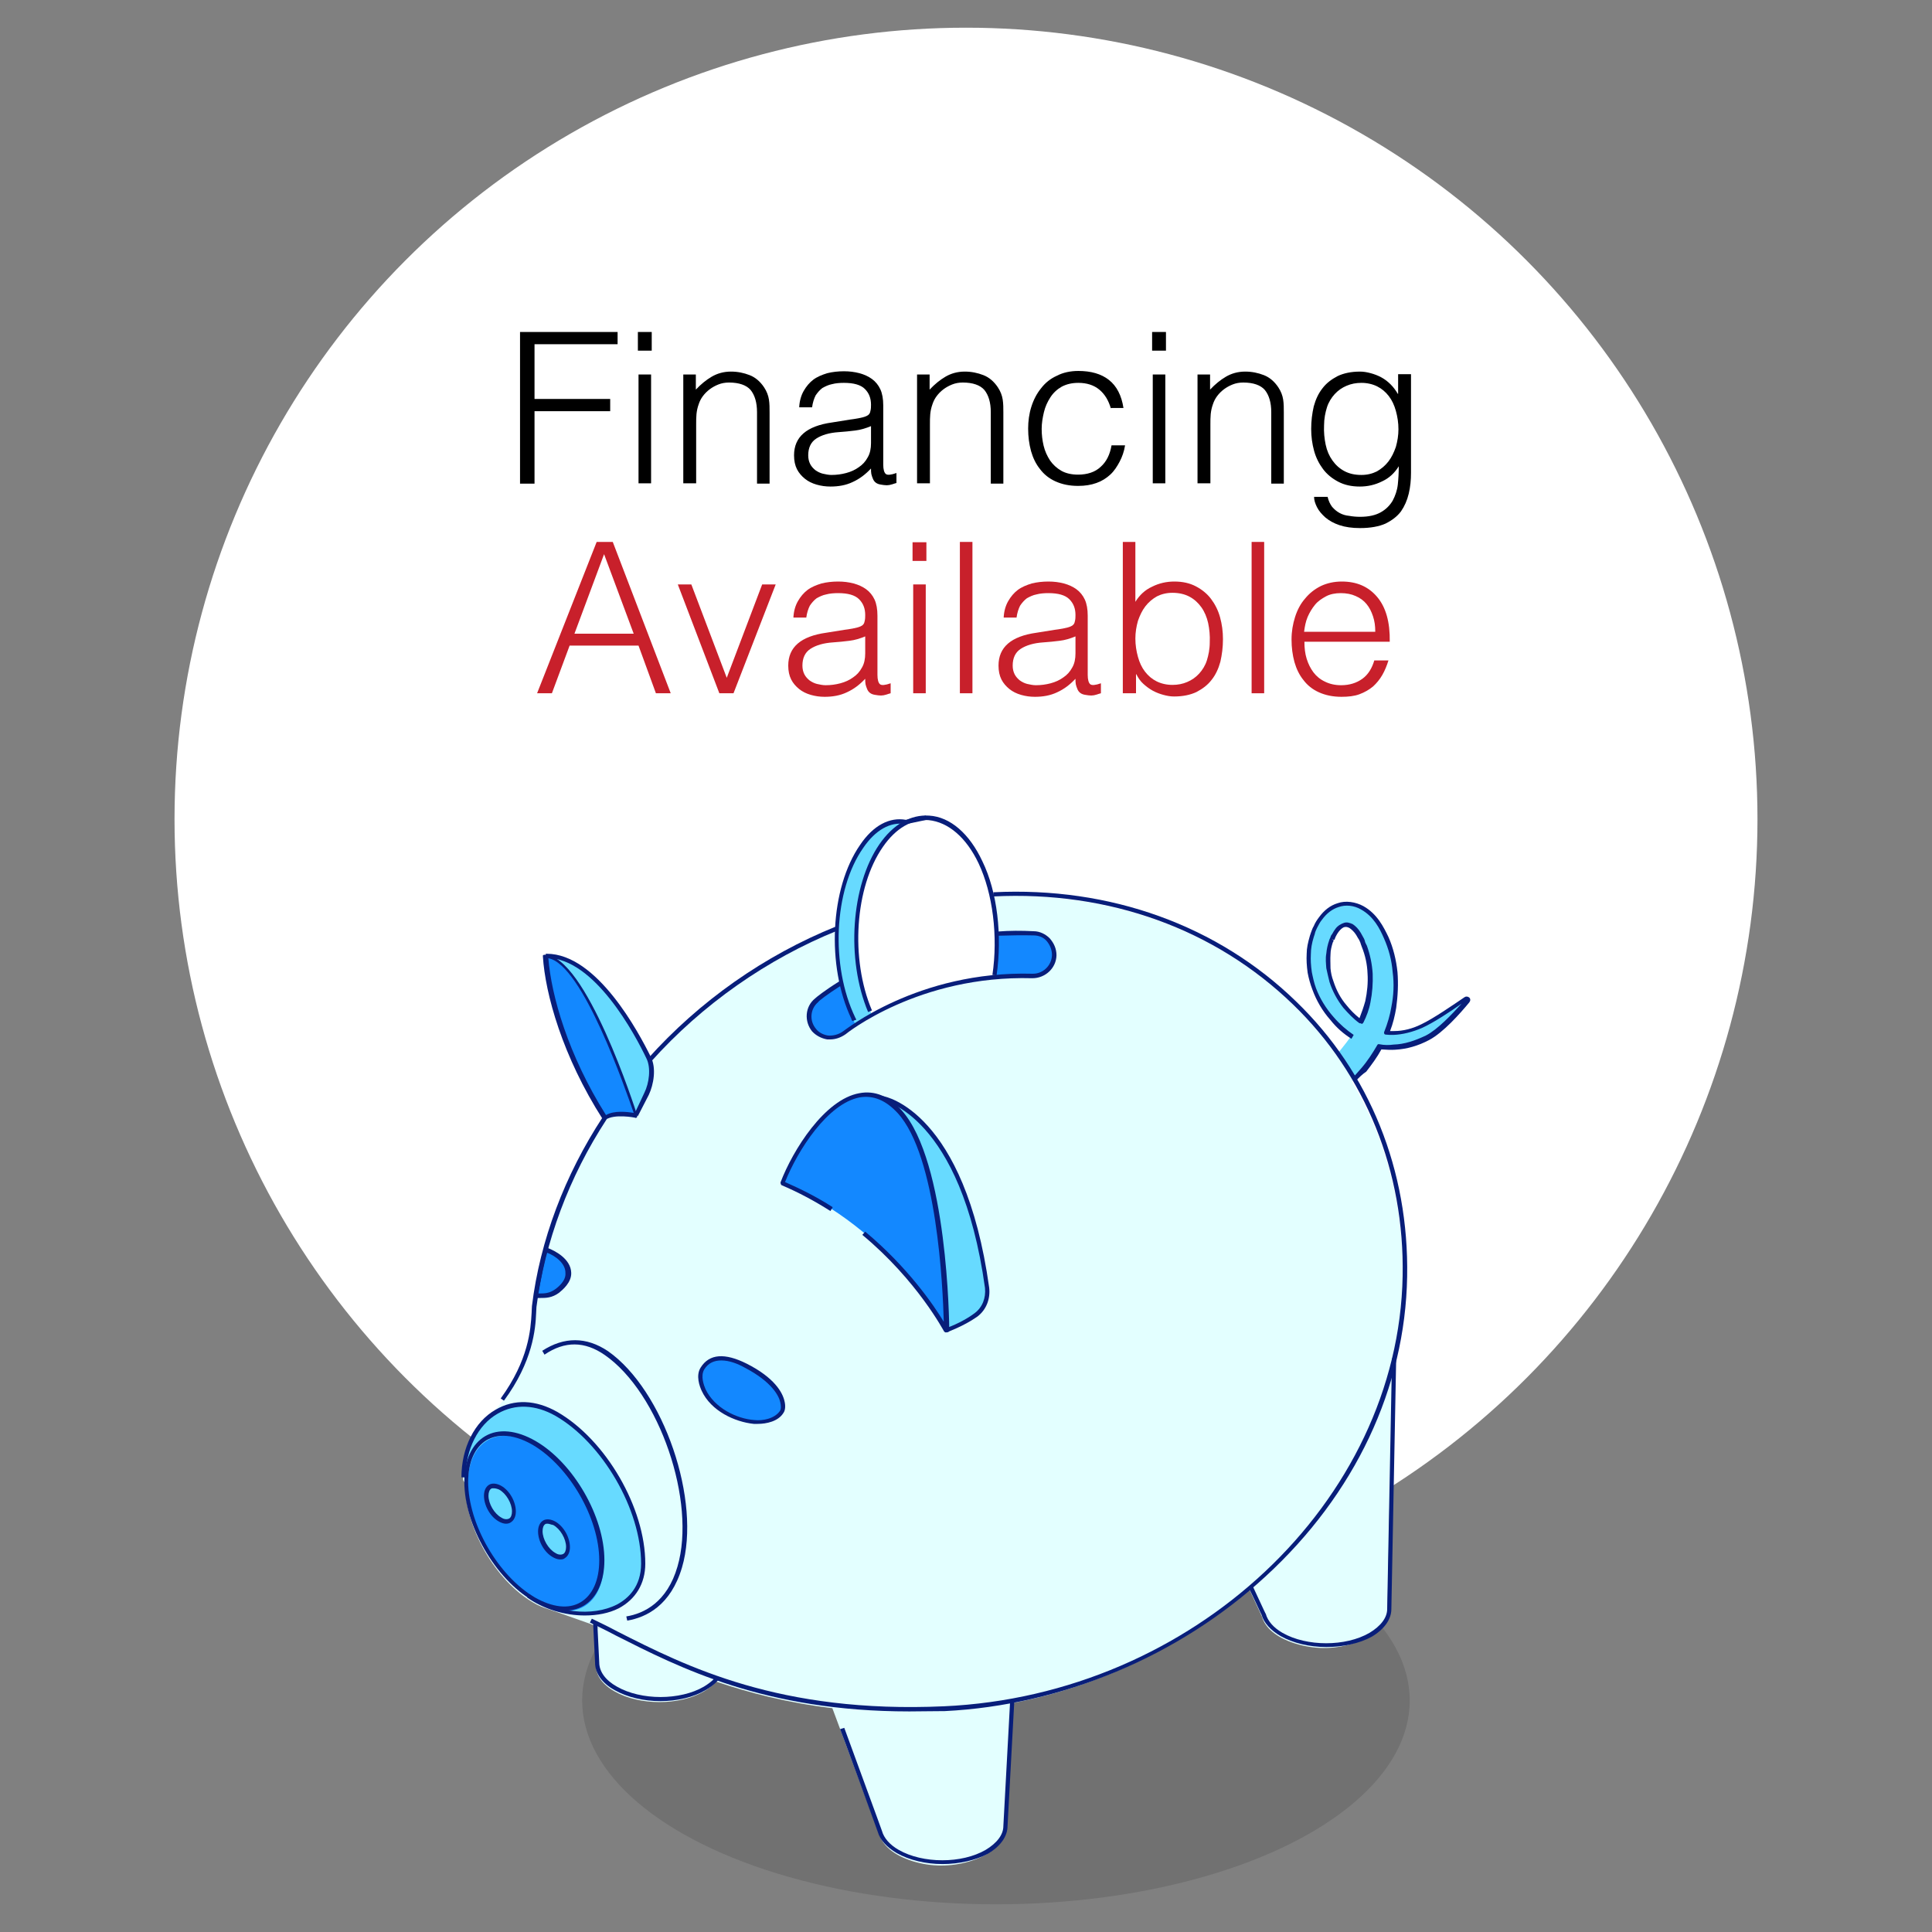
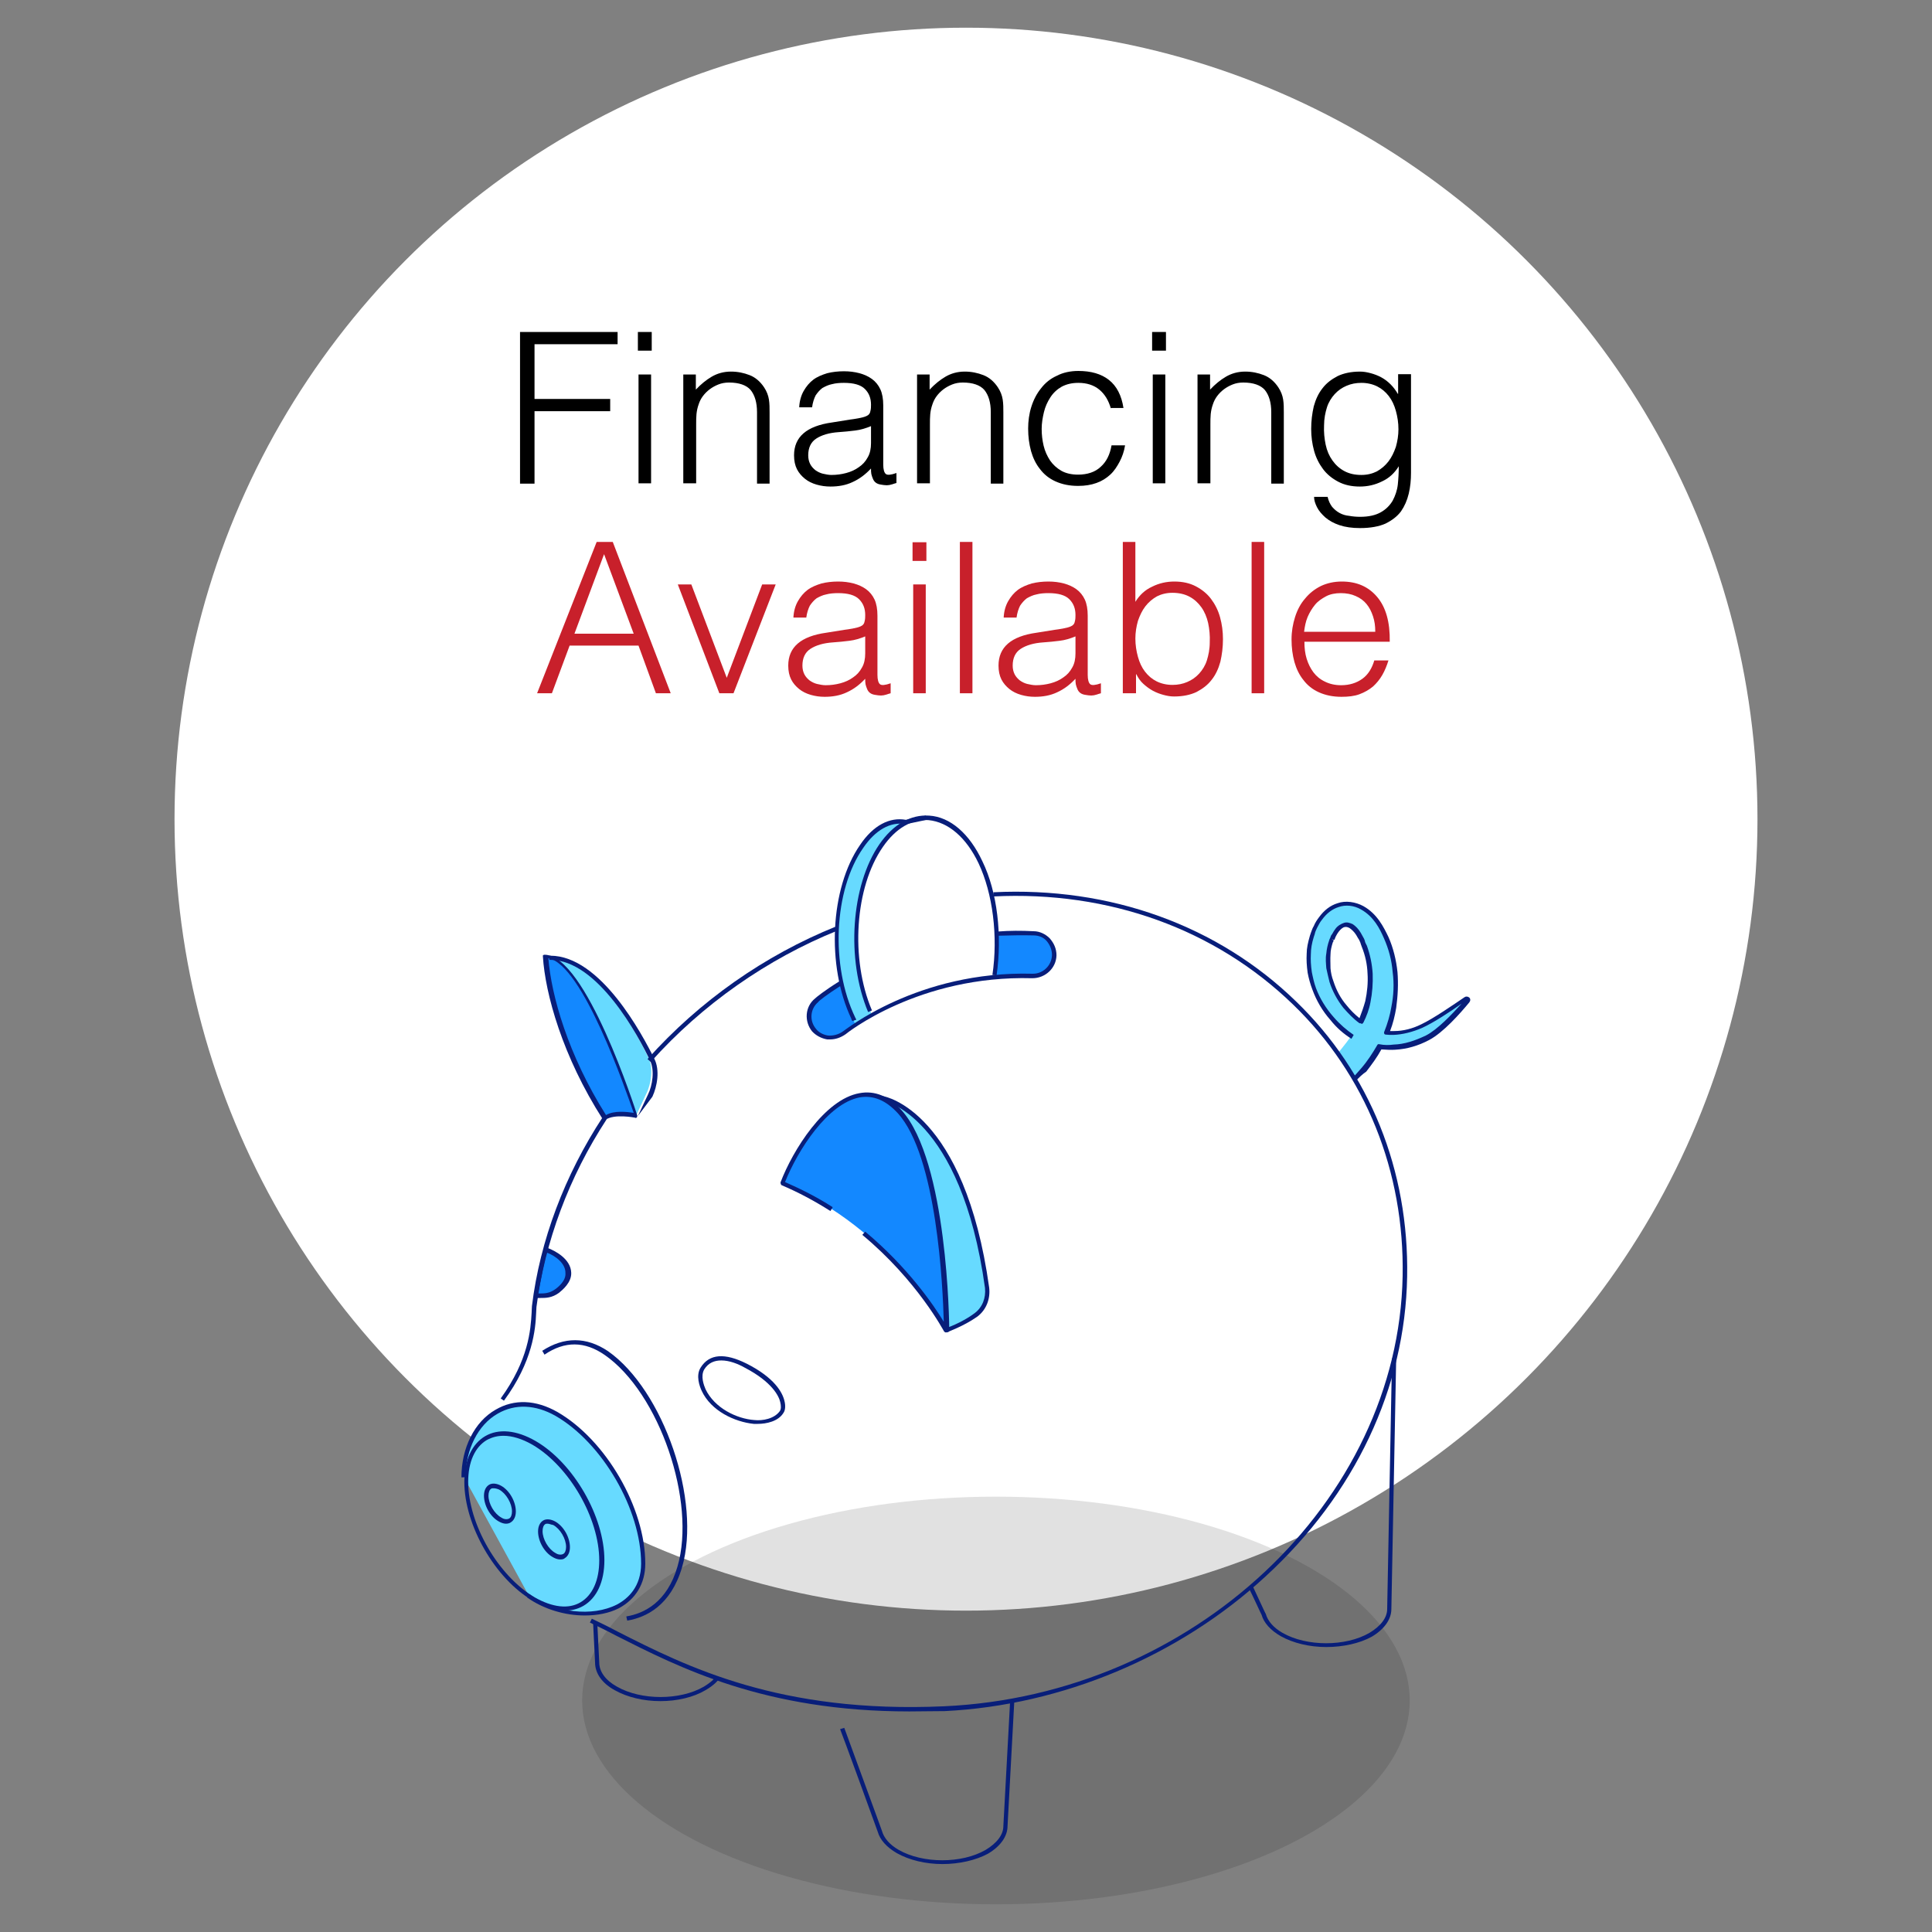
<svg xmlns="http://www.w3.org/2000/svg" version="1.1" id="Layer_1" x="0px" y="0px" viewBox="0 0 600 600" style="enable-background:new 0 0 600 600;" xml:space="preserve">
  <rect x="0" y="0" width="600" height="600" fill="#808080" stroke="none" />
  <style type="text/css">
	.st0{fill:#FFFFFF;}
	.st1{opacity:0.12;enable-background:new    ;}
	.st2{fill:#E3FFFF;}
	.st3{fill:#1388FF;}
	.st4{fill:#67DAFF;}
	.st5{fill:#081E7A;}
	.st6{fill:#C8202B;}
</style>
  <circle class="st0" cx="300" cy="254.4" r="245.8" />
  <g>
    <ellipse class="st1" cx="309.3" cy="528.1" rx="128.5" ry="63.3" />
    <g>
      <g>
-         <path class="st2" d="M454.8,310.6c-3.5,2.5-9.6,6.6-13.6,8.4c-2.8,1.3-5.9,2.1-8.7,2.1c-0.7,0-1.5,0-2.2-0.1     c1-2.5,1.8-5.2,2.2-7.8c0.7-3.7,0.9-7.4,0.4-10.9c-0.3-3.7-1.2-7.2-2.7-10.6c-1.3-3.1-3.4-6.9-7.5-9.3c-2.2-1.3-5.2-1.6-7.5-0.9     c-2.1,0.7-4,2.1-5.5,4.1c-0.6,0.7-1.2,1.6-1.6,2.7c-0.3,0.7-0.6,1.3-0.7,1.9l-0.3,0.7c-0.6,2.1-0.9,3.8-1,5.5     c-0.1,1.9,0,3.8,0.3,5.6c0.3,1.6,0.7,3.4,1.5,5.2c1.2,3.4,3.1,6.5,5.5,9.3c1.9,2.2,4.1,4.1,6.3,5.6c-1,1.6-2.2,3.1-3.5,4.7     c-0.3,0.4-0.7,0.7-1,1.2c-22.6-32.2-61.8-51.8-107.1-49.6l-0.4,0.1c-0.9-3.5-1.9-6.9-3.4-10c-4.4-9.2-10.6-13.7-17-13.7l0.1-0.3     l-1.9,0.4c-0.6,0.1-1.3,0.3-1.9,0.4l-2.4,0.4h-0.4c-4.7-0.9-9.6,1.9-13.4,7.7c-4.6,6.6-7.2,15.9-7.7,25.7     c-22.4,9-42.5,23.3-58.3,40.9c-0.1-0.3-0.1-0.4-0.3-0.7c-2.5-5.2-15.9-31.9-31.9-31.6c0.6,10.6,5.5,30.3,18.4,50.3     c-8.3,12.5-14.5,26.4-18.4,40.9c-0.7,1.9-1.5,5.8-2.2,9.4c-0.6,2.7-1,5.5-1.3,8.3c-0.4,3.8,0.3,14.8-9.9,28.9l-5.5,6.5     c-4,4.1-6.5,10.2-6.5,17.6l0.7,1.2c0,0.1,0,0.3,0,0.4c0,13.4,9.4,29.7,21.1,36.5c1.5,0.9,3,1.5,4.3,1.9c1.3,0.4,2.5,0.9,3.8,1.3     l9.6,3.4c1,0.4,2.1,1,3,1.5l-1.8-0.7l0.6,12.2c0,3,1.9,5.8,5.8,8c7.7,4.4,20.1,4.4,27.7,0c2.7-1.6,3.8-3.1,3.8-3.1h-0.1     c10.3,3.5,22.1,6.6,36.2,8.3c5.6,14.9,14.5,39.1,14.6,39.1c0.9,3.4,4.3,6.5,10.3,8.4c5.8,1.8,11.8,1.8,17.6,0.1     c7.4-2.2,11.1-6.2,11.1-10.2L314,529c27.7-5.2,53.4-17.9,73.9-35.6l4,8.6c0.9,3.4,4.3,6.5,10.3,8.4c5.8,1.8,11.8,1.9,17.6,0.1     c7.4-2.2,11.1-6.2,11.1-10.2l1.5-77.8c1.9-8.3,3.1-16.7,3.2-25.4c0.4-22.7-5.3-43.7-15.8-61.2v0.1c1-1,1.9-2.1,2.8-3.1     c1.9-2.4,3.5-4.7,4.9-7.2c1.5,0.3,3.1,0.3,4.6,0.1c3.4-0.3,6.9-1.2,10.2-3c4.3-2.2,9.6-8,12.4-11.5     C455.8,310.9,455.2,310.3,454.8,310.6z M424.7,310.9c-0.4,2.1-1.2,4.3-2.1,6.3c-1.8-1.3-3.4-2.8-4.7-4.6c-1.9-2.4-3.2-5-4.3-7.8     c-0.4-1.3-0.7-2.8-1-4.1c-0.1-1.3-0.3-2.8,0-4.3c0.1-1.2,0.4-2.5,0.9-4c0.1-0.3,0.1-0.4,0.3-0.7c0.1-0.4,0.3-0.9,0.6-1.2     c0.3-0.6,0.6-1,1-1.5c0.7-0.9,1.5-1.5,2.2-1.6c0.1,0,0.4-0.1,0.6-0.1c0.4,0,1,0.1,1.5,0.4c0.7,0.4,1.6,1.3,2.4,2.4     c0.3,0.6,0.7,1.2,0.9,1.6c0.1,0.3,0.3,0.6,0.3,0.9c0.1,0.4,0.3,0.7,0.4,1.2c1,2.7,1.6,5.6,1.8,8.4     C425.6,305.1,425.3,307.9,424.7,310.9z" />
        <g>
-           <path class="st3" d="M242.7,438.4c-1.6,2.7-5.5,3.4-8.6,3.1c-6.2-0.6-13-4.1-15.6-9.9c-0.6-1.3-1.8-4.4-0.3-6.6      c3.1-5,9.2-3.1,13.4-0.9C242.7,429.7,244,436.3,242.7,438.4z" />
          <path class="st3" d="M166.4,402.5c1.8-0.1,4,0.3,6.5-1.6c1.2-0.9,3.7-3,3.5-5.6c-0.1-3.5-4.3-6.2-7.1-7.2      C168.3,391,167.2,398.1,166.4,402.5z" />
          <path class="st4" d="M420.6,335.2c1-1,1.9-2.1,2.8-3.1c1.9-2.4,3.5-4.7,4.9-7.2c1.5,0.3,3.1,0.3,4.6,0.1c3.4-0.3,6.9-1.2,10.2-3      c4.3-2.2,9.6-8,12.4-11.5c0.3-0.4-0.1-1-0.6-0.6c-3.5,2.5-9.6,6.6-13.6,8.4c-2.8,1.3-5.9,2.1-8.7,2.1c-0.7,0-1.5,0-2.2-0.1      c1-2.5,1.8-5.2,2.2-7.8c0.7-3.7,0.9-7.4,0.4-10.9c-0.3-3.7-1.2-7.2-2.7-10.6c-1.3-3.1-3.4-6.9-7.5-9.3c-2.2-1.3-5.2-1.6-7.5-0.9      c-2.1,0.7-4,2.1-5.5,4.1c-0.6,0.7-1.2,1.6-1.6,2.7c-0.3,0.7-0.6,1.3-0.7,1.9l-0.3,0.7c-0.6,2.1-0.9,3.8-1,5.5      c-0.1,1.9,0,3.8,0.3,5.6c0.3,1.6,0.7,3.4,1.5,5.2c1.2,3.4,3.1,6.5,5.5,9.3c1.9,2.2,4.1,4.1,6.3,5.6c-1,1.6-2.2,3.1-3.5,4.7      c-0.3,0.4-0.7,0.7-1,1.2L420.6,335.2z M413.6,291.7c0.1-0.4,0.3-0.9,0.6-1.2c0.3-0.6,0.6-1,1-1.5c0.7-0.9,1.5-1.5,2.2-1.6      c0.1,0,0.4-0.1,0.6-0.1c0.4,0,1,0.1,1.5,0.4c0.7,0.4,1.6,1.3,2.4,2.4c0.3,0.6,0.7,1.2,0.9,1.6c0.1,0.3,0.3,0.6,0.3,0.9      c0.1,0.4,0.3,0.7,0.4,1.2c1,2.7,1.6,5.6,1.8,8.4c0.1,2.8-0.1,5.8-0.7,8.7c-0.4,2.1-1.2,4.3-2.1,6.3c-1.8-1.3-3.4-2.8-4.7-4.6      c-1.9-2.4-3.2-5-4.3-7.8c-0.4-1.3-0.7-2.8-1-4.1c-0.1-1.3-0.3-2.8,0-4.3c0.1-1.2,0.4-2.5,0.9-4      C413.5,292.1,413.6,292,413.6,291.7z" />
          <path class="st4" d="M169.5,296.9c16.1-0.3,29.4,26.4,31.9,31.6c1.5,3.1,0.9,8-0.7,11.2l-3.1,6.6L169.5,296.9z" />
          <path class="st3" d="M197.6,346.3c0,0-6.8-1.5-9.7,0.9c-13-20.1-17.7-39.7-18.4-50.3C181.9,296.9,197.6,346.3,197.6,346.3z" />
          <path class="st4" d="M274,341c0,0,24.9,4.1,32.5,58.9c0.4,3.2-0.9,6.5-3.4,8.4c-4.1,3.1-9.2,4.9-9.2,4.9L274,341z" />
          <path class="st3" d="M293.8,413c0,0-16.1-31.1-51.1-45.8c5.6-14.3,22.1-38.2,36.5-22.3C293.6,361.1,293.8,413,293.8,413z" />
          <g>
            <g>
              <path class="st4" d="M144,458.6c0-17.1,14-28.3,28.9-19.6c14.9,8.6,27,29.4,27,46.5c0,17.1-22.3,19.5-35.7,10L144,458.6z" />
-               <path class="st3" d="M187.5,485.3c0,13.4-9.4,18.9-21.1,12.1c-11.7-6.8-21.1-23-21.1-36.5c0-13.4,9.4-18.9,21.1-12.1        C178.1,455.5,187.5,471.9,187.5,485.3z" />
            </g>
            <g>
              <path class="st4" d="M176.3,480.6c0,2.7-1.9,3.8-4.3,2.5c-2.4-1.3-4.3-4.7-4.3-7.4s1.9-3.8,4.3-2.5        C174.4,474.6,176.3,478,176.3,480.6z" />
            </g>
            <g>
              <path class="st4" d="M159.5,469.5c0,2.7-1.9,3.8-4.3,2.5s-4.3-4.7-4.3-7.4c0-2.7,1.9-3.8,4.3-2.5        C157.6,463.5,159.5,466.7,159.5,469.5z" />
            </g>
          </g>
          <g>
            <path class="st3" d="M309.7,289.9c3.5-0.3,7.4-0.3,11.2-0.1c3.5,0.1,6.5,3.1,6.3,6.8s-3.1,6.5-6.8,6.3       c-35.7-1.2-58.3,17.4-58.4,17.7c-1.5,1.2-3.2,1.8-5,1.5c-1.6-0.1-3.1-1-4.3-2.2c-2.4-2.8-2.1-6.9,0.7-9.3       c0.3-0.3,2.8-2.4,7.4-5.2L309.7,289.9z" />
          </g>
          <g>
            <g>
              <path class="st4" d="M281.5,255.7h-0.4c-4.7-0.9-9.6,1.9-13.4,7.7c-9.2,13.3-10.3,37.2-2.7,53.3c0.1,0.3,0.7,1.6,0.7,1.9        l5-3.1l16.8-61.1L281.5,255.7z" />
              <path class="st0" d="M304.6,267.8c-7.8-16.1-21.5-18.4-30.8-5.2c-8.9,12.7-9.9,36.3-3.1,52.4c0,0,12.5-6.2,17-7.4        c9.9-2.7,21.3-4.3,21.3-4.3C310.6,291.9,309.3,277.5,304.6,267.8z" />
            </g>
          </g>
        </g>
      </g>
      <g>
        <g>
          <path class="st5" d="M235.3,442.2c-0.4,0-0.7,0-1.2,0c-5.9-0.6-13.3-4-16.2-10.3c-0.6-1.3-1.9-4.7-0.3-7.2      c2.7-4.3,7.5-4.6,14.3-1.2c8.7,4.4,11.1,9,11.7,11.5c0.4,1.5,0.3,3-0.3,3.8C241.7,441.4,238.1,442.2,235.3,442.2z M224,422.5      c-2.1,0-4,0.7-5.3,2.8c-1.2,2.1-0.1,4.9,0.4,6.1c2.8,5.9,9.7,9.2,15.1,9.6c2.7,0.3,6.3-0.4,8-2.8c0.4-0.6,0.4-1.6,0.1-2.8      c-0.4-1.8-2.5-6.2-10.9-10.6C229.1,423.5,226.5,422.5,224,422.5z" />
        </g>
        <g>
          <path class="st5" d="M166.4,403.1c-0.1,0-0.3-0.1-0.4-0.1c-0.1-0.1-0.1-0.3-0.1-0.6c0.6-4.1,1.9-11.5,3.1-14.5      c0.1-0.3,0.4-0.6,0.9-0.4c2.5,0.9,7.4,3.5,7.5,7.8c0.1,3-2.7,5.3-3.8,6.2c-2.2,1.6-4.1,1.6-5.8,1.6      C167.3,403.1,166.9,403.1,166.4,403.1C166.6,403.1,166.4,403.1,166.4,403.1z M169.8,389c-0.9,3-1.9,8.9-2.7,12.7      c0.1,0,0.3,0,0.4,0c1.5,0,3.1,0,4.9-1.3c1-0.7,3.4-2.7,3.2-5C175.7,392.4,172.5,390,169.8,389z" />
        </g>
        <g>
          <path class="st5" d="M194.8,503.3l-0.3-1.3c5.5-0.9,12.7-4.4,15.9-15.5c5.9-20.1-5.6-53.9-22.6-65.7c-6.2-4.3-12.4-4.4-18.7-0.1      l-0.7-1.2c6.8-4.4,13.7-4.4,20.4,0.1c17.3,12.1,29.1,46.6,23,67.2C208.3,498.6,200.7,502.3,194.8,503.3z" />
        </g>
        <g>
          <path class="st5" d="M421,335.7l-1-0.9c1-1,1.9-2.1,2.8-3.1c1.9-2.2,3.5-4.7,4.9-7.1c0.1-0.3,0.4-0.4,0.7-0.3      c1.5,0.3,3,0.3,4.4,0.1c3.4-0.1,6.6-1.2,10-2.8c3.7-1.9,8.1-6.6,11.1-9.9c-3.5,2.5-8.7,5.9-12.2,7.5c-3,1.3-6.1,2.1-9,2.2      c-0.9,0-1.6,0-2.4-0.1c-0.1,0-0.4-0.1-0.4-0.3c-0.1-0.1-0.1-0.4,0-0.6c1-2.5,1.8-5.2,2.2-7.7c0.7-3.5,0.9-7.2,0.4-10.8      c-0.3-3.7-1.2-7.1-2.7-10.5c-1.3-3-3.2-6.8-7.2-9c-2.1-1.2-4.7-1.5-6.9-0.7c-1.9,0.6-3.7,1.9-5.2,4c-0.6,0.7-1,1.6-1.5,2.5      c-0.3,0.6-0.6,1.3-0.7,1.9l-0.3,0.9c-0.6,1.9-0.9,3.7-0.9,5.3c-0.1,1.8,0,3.5,0.3,5.6c0.3,1.5,0.7,3.4,1.3,5      c1.2,3.2,3.1,6.3,5.5,9c1.9,2.2,4,4,6.2,5.5l-0.7,1.2c-2.4-1.5-4.6-3.4-6.5-5.8c-2.5-2.8-4.4-6.1-5.6-9.4      c-0.7-1.8-1.2-3.7-1.5-5.3c-0.3-2.2-0.4-4-0.3-5.9c0-1.8,0.4-3.5,1-5.6l0.3-0.9c0.3-0.7,0.4-1.3,0.9-2.1c0.4-1,1-1.9,1.6-2.7      c1.6-2.2,3.5-3.7,5.8-4.4c2.5-0.9,5.6-0.4,8,0.9c4.3,2.4,6.3,6.5,7.8,9.6c1.5,3.4,2.4,7.1,2.8,10.9c0.3,3.7,0.1,7.4-0.4,11.1      c-0.4,2.4-1,4.9-1.9,7.2c0.4,0,0.9,0,1.3,0c2.7,0,5.6-0.7,8.4-2.1c3.8-1.8,10-6.1,13.4-8.4c0.4-0.3,1-0.3,1.5,0.1      c0.4,0.4,0.4,1,0,1.5c-2.8,3.4-8.1,9.4-12.5,11.7c-3.4,1.8-6.9,2.8-10.5,3c-1.3,0.1-2.8,0-4.3-0.1c-1.3,2.4-3,4.7-4.7,6.9      C423.1,333.6,422,334.7,421,335.7z M422.5,317.8c-0.1,0-0.3,0-0.4-0.1c-1.8-1.3-3.4-3-4.9-4.7c-1.9-2.4-3.4-5.2-4.3-8      c-0.4-1.5-0.7-3-1-4.3c-0.1-1.5-0.3-3,0-4.6c0.1-1.2,0.4-2.7,0.9-4.1c0.1-0.3,0.1-0.4,0.3-0.7l0.6,0.3l-0.6-0.3      c0.1-0.4,0.3-0.9,0.6-1.2c0.3-0.6,0.7-1.2,1-1.6c0.7-1,1.8-1.6,2.7-1.9c0.9-0.3,1.8,0,2.7,0.4c0.9,0.6,1.8,1.5,2.5,2.7      c0.3,0.6,0.7,1.2,1,1.8c0.1,0.3,0.3,0.6,0.3,0.9c0.1,0.4,0.4,0.9,0.6,1.3c1,2.8,1.6,5.6,1.8,8.7c0.1,3-0.1,5.9-0.7,8.9      c-0.4,2.2-1.2,4.3-2.2,6.3c-0.1,0.1-0.3,0.3-0.4,0.4C422.6,317.8,422.6,317.8,422.5,317.8z M413.6,291.7l0.6,0.3      c-0.1,0.3-0.1,0.4-0.3,0.7c-0.4,1.3-0.7,2.5-0.7,3.7c-0.1,1.5,0,2.8,0,4.3c0.1,1.3,0.4,2.7,0.9,4c0.9,2.8,2.2,5.3,4.1,7.5      c1.2,1.5,2.5,2.8,4,4c0.7-1.8,1.3-3.5,1.8-5.3c0.6-2.8,0.9-5.8,0.7-8.6c-0.1-2.8-0.7-5.6-1.8-8.3c-0.1-0.4-0.3-0.7-0.4-1.2      c-0.1-0.3-0.3-0.6-0.4-0.9c-0.3-0.4-0.6-1-0.9-1.5c-0.6-1-1.5-1.8-2.1-2.2c-0.6-0.3-1-0.4-1.5-0.3c-0.6,0.1-1.3,0.7-1.9,1.5      c-0.3,0.4-0.6,0.9-0.9,1.5c-0.1,0.3-0.3,0.7-0.4,1L413.6,291.7z" />
        </g>
        <g>
          <path class="st5" d="M292.7,578.9c-5.2,0-10.3-1.2-14.2-3.4c-3.1-1.8-5.2-4.1-5.9-6.6c-0.1-0.4-11.5-31.6-11.7-31.9l1.3-0.4      c11.7,31.9,11.7,32,11.7,32c0.6,2.2,2.4,4.3,5.2,5.9c7.5,4.3,19.6,4.3,27,0c3.5-2.1,5.5-4.7,5.5-7.4l2.1-38.8h1.3l-2.1,38.8      c0,3.2-2.2,6.3-6.1,8.6C303.1,577.7,297.9,578.9,292.7,578.9z" />
        </g>
        <g>
          <path class="st5" d="M205.1,528.3c-5.2,0-10.3-1.2-14.2-3.4c-4-2.2-6.1-5.3-6.1-8.6l-0.6-12.2h1.3l0.6,12.2      c0,2.8,1.9,5.5,5.5,7.5c7.5,4.3,19.6,4.3,27,0c2.5-1.5,3.5-2.8,3.5-2.8l1,0.7c0,0-1.2,1.6-4,3.2      C215.4,527.1,210.3,528.3,205.1,528.3z" />
        </g>
        <g>
          <path class="st5" d="M411.9,511.5c-5.2,0-10.3-1.2-14.2-3.4c-3.1-1.8-5.2-4.1-5.9-6.6c-0.1-0.1-2.4-5.2-4-8.4l1.2-0.6      c4,8.6,4,8.6,4.1,8.7c0.6,2.2,2.4,4.3,5.2,5.9c7.5,4.3,19.6,4.3,27,0c3.5-2.1,5.5-4.7,5.5-7.4l1.5-77.9h1.3l-1.5,77.9      c0,3.2-2.2,6.3-6.1,8.6C422.2,510.4,417,511.5,411.9,511.5z" />
        </g>
        <g>
          <path class="st5" d="M282.4,531.5c-44.9,0-71.4-13.6-91.2-23.6c-2.8-1.5-5.5-2.8-8-4l0.6-1.2c2.5,1.2,5.2,2.5,8,4      c21.3,10.8,50.3,25.5,101.4,23.2c77.2-3.5,141.1-63.5,142.4-133.6c0.6-32.5-11.5-62.6-34.1-84.4c-24.1-23.3-57-35.3-93-33.5      v-1.3c36.3-1.8,69.7,10.3,94,33.9c22.9,22.1,35.1,52.5,34.5,85.5c-0.6,34.5-16.2,67.6-44,93.1c-26.9,24.8-63.2,40-99.6,41.8      C289.5,531.4,285.8,531.5,282.4,531.5z" />
        </g>
        <g>
          <path class="st5" d="M202.1,329.8l-1-0.9c16.1-18,36.3-32.2,58.6-41.2l0.4,1.3C238.3,297.8,218.1,311.9,202.1,329.8z" />
        </g>
        <g>
          <path class="st5" d="M156.5,435l-1-0.7c8.7-12,9.3-21.4,9.6-26.6c0-0.9,0.1-1.5,0.1-2.1c2.5-20.4,10.2-40.7,22-58.7l1.2,0.7      c-11.7,17.9-19.2,38.1-21.8,58.3c0,0.6-0.1,1.2-0.1,1.9C166.3,412.7,165.5,422.8,156.5,435z" />
        </g>
        <g>
-           <path class="st5" d="M198.1,346.6L197,346l3.1-6.6c1.5-3,2.1-7.7,0.7-10.6c-3.5-7.4-16.2-31.3-31-31.3c-0.1,0-0.1,0-0.3,0v-1.3      c0.1,0,0.1,0,0.3,0c15.6,0,28.6,24.5,32.3,32c1.8,3.5,0.9,8.6-0.6,11.8L198.1,346.6z" />
+           <path class="st5" d="M198.1,346.6l3.1-6.6c1.5-3,2.1-7.7,0.7-10.6c-3.5-7.4-16.2-31.3-31-31.3c-0.1,0-0.1,0-0.3,0v-1.3      c0.1,0,0.1,0,0.3,0c15.6,0,28.6,24.5,32.3,32c1.8,3.5,0.9,8.6-0.6,11.8L198.1,346.6z" />
        </g>
        <g>
          <path class="st5" d="M187.8,347.9L187.8,347.9c-0.3,0-0.4-0.1-0.6-0.3c-12.5-19.5-17.9-39-18.6-50.6c0-0.1,0-0.4,0.1-0.4      s0.3-0.1,0.4-0.1c12.8,0,28.2,48,28.8,49.9c0,0.3,0,0.4-0.1,0.6c-0.1,0.1-0.4,0.3-0.6,0.1c0,0-6.5-1.3-9.2,0.7      C188.1,347.9,188,347.9,187.8,347.9z M170.3,297.6c0.9,11.5,6.1,30,17.9,48.7c2.5-1.5,6.5-1,8.6-0.7      C194.3,338.5,180.9,299.4,170.3,297.6z" />
        </g>
        <g>
          <path class="st5" d="M294.1,413.8l-0.4-1.3c0,0,4.9-1.6,9-4.7c2.4-1.8,3.5-4.7,3.2-7.8c-7.4-53.6-31.7-58.3-31.9-58.3l0.1-1.3      c1,0.1,25.5,4.9,33.1,59.5c0.4,3.5-0.9,6.9-3.7,9C299.1,412,294.2,413.6,294.1,413.8z" />
        </g>
        <g>
          <path class="st5" d="M293.8,413.8c-0.3,0-0.4-0.1-0.6-0.3c-0.1-0.1-8.3-15.8-25.4-30l0.9-1c13.3,11.1,21.4,23,24.4,28      c-0.3-10.8-2.1-51.4-14.3-64.8c-3.7-4-7.5-5.6-11.8-4.9c-10,1.9-19.3,16.5-23.2,26.3c5,2.2,10,4.7,14.8,7.8l-0.7,1.2      c-4.9-3.1-9.9-5.8-15.1-8c-0.3-0.1-0.4-0.6-0.4-0.9c3.8-10,13.7-25.8,24.5-27.7c4.7-0.9,9.2,0.9,13.1,5.3      c14.3,15.9,14.8,66.3,14.8,68.3c0,0.3-0.1,0.6-0.6,0.6C293.9,413.8,293.8,413.8,293.8,413.8z" />
        </g>
        <g>
          <g>
            <g>
              <path class="st5" d="M181.6,501.7c-6.1,0-12.7-1.9-17.9-5.6l0.7-1c8.1,5.8,19.5,7.1,27.2,3.2c3.4-1.8,7.5-5.5,7.5-12.7        c0-16.8-12-37.5-26.6-45.9c-6.2-3.5-12.5-3.8-17.9-0.7c-6.2,3.5-10,11.2-10,19.8h-1.3c0-9.2,4.1-17.3,10.6-21        c5.8-3.4,12.5-3.1,19.2,0.7c15.1,8.7,27.3,29.8,27.3,47.1c0,6.2-3,11.1-8.3,13.9C189.1,501,185.5,501.7,181.6,501.7z" />
            </g>
            <g>
              <path class="st5" d="M175.3,500.2c-3,0-6.3-1-9.7-3c-11.8-6.8-21.4-23.5-21.4-37c0-6.8,2.4-11.8,6.5-14.2        c4.1-2.4,9.7-1.9,15.6,1.5c11.8,6.8,21.4,23.5,21.4,37c0,6.8-2.4,11.8-6.5,14.2C179.3,499.8,177.3,500.2,175.3,500.2z         M156.4,445.9c-1.9,0-3.5,0.4-5.2,1.3c-3.7,2.2-5.8,6.8-5.8,13c0,13.1,9.3,29.2,20.7,35.9c5.5,3.1,10.5,3.7,14.2,1.5        c3.7-2.2,5.8-6.8,5.8-13c0-13.1-9.3-29.2-20.7-35.9C162.1,446.8,159,445.9,156.4,445.9z" />
            </g>
          </g>
          <g>
            <g>
              <path class="st5" d="M173.9,484.3c-0.7,0-1.5-0.3-2.2-0.7c-2.7-1.5-4.6-5-4.6-8c0-1.6,0.6-2.8,1.6-3.4c1-0.6,2.4-0.4,3.7,0.3        c2.7,1.5,4.6,5,4.6,8c0,1.6-0.6,2.8-1.6,3.4C175,484.3,174.4,484.3,173.9,484.3z M170.1,473.2c-0.3,0-0.6,0-0.7,0.1        c-0.6,0.3-0.9,1.2-0.9,2.2c0,2.5,1.8,5.6,4,6.8c0.9,0.6,1.8,0.6,2.4,0.3s0.9-1.2,0.9-2.2c0-2.5-1.8-5.6-4-6.8        C171.1,473.5,170.6,473.2,170.1,473.2z" />
            </g>
          </g>
          <g>
            <g>
              <path class="st5" d="M157.1,473.2c-0.7,0-1.5-0.3-2.2-0.7c-2.7-1.5-4.6-5-4.6-8c0-1.6,0.6-2.8,1.6-3.4s2.4-0.4,3.7,0.3        c2.7,1.5,4.6,5,4.6,8c0,1.6-0.6,2.8-1.6,3.4C158.2,473.1,157.6,473.2,157.1,473.2z M153.3,462.2c-0.3,0-0.6,0-0.7,0.1        c-0.6,0.3-0.9,1.2-0.9,2.2c0,2.5,1.8,5.6,4,6.8c0.9,0.6,1.8,0.6,2.4,0.3c0.6-0.3,0.9-1.2,0.9-2.2c0-2.5-1.8-5.6-4-6.8        C154.3,462.3,153.7,462.2,153.3,462.2z" />
            </g>
          </g>
        </g>
        <g>
          <g>
            <g>
              <path class="st5" d="M264.7,317.1c-0.1-0.3-0.3-0.4-0.3-0.7c-7.8-16.4-6.6-40.6,2.7-54c4.1-6.1,9.2-8.7,14.2-7.8h0.1l6.1-1.3        l0.3,1.3l-6.2,1.3h-0.1h-0.4c-4.6-0.7-9.2,1.8-13,7.4c-9.2,13.1-10.2,36.7-2.5,52.7c0.1,0.3,0.3,0.4,0.3,0.7L264.7,317.1z" />
            </g>
            <g>
              <path class="st5" d="M269.6,314.3c-6.9-16.4-5.3-39.3,3.5-52.1c4.3-6.2,9.7-9.3,15.5-8.9c6.5,0.4,12.5,5.6,16.5,14.2        c4.6,9.4,6.2,23,4.4,35.4l-1.3-0.1c1.8-12.1,0.1-25.4-4.3-34.7c-3.8-8-9.4-12.8-15.5-13.4c-5.2-0.4-10.2,2.5-14.2,8.3        c-8.7,12.5-10.2,34.8-3.4,50.8L269.6,314.3z" />
            </g>
          </g>
        </g>
        <g>
          <g>
            <path class="st5" d="M257.8,322.8c-0.3,0-0.6,0-0.9,0c-1.8-0.3-3.5-1.2-4.7-2.5c-2.5-3.1-2.2-7.7,0.9-10.2       c0.4-0.4,3-2.5,7.5-5.3l0.7,1.2c-4.4,2.8-7.1,4.9-7.2,5.2c-2.5,2.1-2.8,5.8-0.7,8.3c0.9,1.2,2.4,1.9,3.8,2.1       c1.6,0.1,3.2-0.3,4.6-1.3c0.3-0.1,23.2-18.9,58.9-17.9h0.1c3.1,0,5.8-2.5,5.9-5.8c0-1.6-0.6-3.1-1.6-4.3       c-1-1.2-2.5-1.8-4.1-1.8c-3.7-0.1-7.5,0-11.1,0.1l-0.1-1.3c3.7-0.3,7.5-0.3,11.2-0.1c1.9,0,3.7,0.9,5,2.2       c1.3,1.5,2.1,3.2,2.1,5.3c-0.1,4-3.5,7.1-7.5,7.1c-35.3-1-57.9,17.3-58,17.4C261,322.3,259.4,322.8,257.8,322.8z" />
          </g>
        </g>
      </g>
    </g>
  </g>
  <g>
    <path d="M161.5,150.1v-47h30.3v3.8H166v17h23.5v3.8H166v22.5H161.5z" />
    <path d="M198.1,108.9v-5.8h4.3v5.8H198.1z M198.3,150.1v-33.8h3.9v33.8H198.3z" />
    <path d="M216.1,150.1h-3.9v-33.8h3.9v4.7c1.6-1.7,3.2-3,4.9-4c1.7-1,3.7-1.6,6-1.6c2.1,0,4,0.4,5.8,1.1c1.8,0.7,3.3,2,4.5,3.8   c0.8,1.2,1.3,2.5,1.5,3.8c0.2,1.3,0.2,2.6,0.2,4v22.1h-3.9V128c0-3-0.7-5.3-2-6.9c-1.3-1.5-3.6-2.3-6.7-2.3c-1.2,0-2.3,0.2-3.3,0.6   c-1,0.4-1.9,0.9-2.7,1.5c-0.8,0.6-1.5,1.3-2.1,2.1c-0.6,0.8-1,1.6-1.3,2.5c-0.4,1.1-0.6,2.1-0.7,3.1c-0.1,1-0.1,2.1-0.1,3.3V150.1z   " />
    <path d="M264,130.3c0.7-0.1,1.6-0.2,2.6-0.4c1-0.2,1.9-0.4,2.5-0.7c0.7-0.3,1.1-0.8,1.2-1.5c0.2-0.7,0.2-1.4,0.2-2   c0-2-0.6-3.6-1.9-4.9c-1.3-1.3-3.5-1.9-6.5-1.9c-1.3,0-2.6,0.1-3.7,0.4c-1.1,0.2-2.1,0.7-3,1.2c-0.8,0.6-1.5,1.4-2.1,2.3   c-0.5,1-0.9,2.2-1.1,3.7h-4c0.1-2,0.6-3.7,1.4-5.1c0.8-1.4,1.8-2.6,3-3.5c1.2-0.9,2.7-1.5,4.3-2c1.6-0.4,3.4-0.6,5.2-0.6   c1.7,0,3.3,0.2,4.8,0.6c1.5,0.4,2.8,1,3.9,1.8c1.1,0.8,2,1.9,2.6,3.2c0.6,1.3,0.9,3,0.9,5v18.4c0,1.5,0.3,2.5,0.8,2.9   c0.5,0.4,1.6,0.3,3.3-0.3v3.1c-0.3,0.1-0.8,0.2-1.3,0.4c-0.6,0.2-1.2,0.3-1.7,0.3c-0.6,0-1.2-0.1-1.8-0.2c-0.7-0.1-1.2-0.3-1.6-0.6   c-0.4-0.3-0.7-0.7-0.9-1.2c-0.2-0.5-0.4-1-0.5-1.5c-0.1-0.5-0.1-1.1-0.1-1.7c-1.7,1.8-3.5,3.2-5.7,4.2c-2.1,1-4.4,1.4-6.9,1.4   c-1.5,0-2.9-0.2-4.3-0.6c-1.4-0.4-2.6-1-3.6-1.8c-1-0.8-1.9-1.8-2.5-3c-0.6-1.2-0.9-2.6-0.9-4.3c0-5.7,3.9-9.1,11.8-10.2L264,130.3   z M270.6,132.3c-1.7,0.7-3.3,1.2-5,1.4c-1.7,0.2-3.4,0.4-5.1,0.5c-3,0.2-5.3,0.9-7,2c-1.7,1.1-2.5,2.9-2.5,5.2c0,1,0.2,1.9,0.6,2.7   c0.4,0.8,1,1.4,1.6,1.9c0.7,0.5,1.5,0.9,2.3,1.1c0.9,0.2,1.8,0.4,2.7,0.4c1.6,0,3.1-0.2,4.6-0.6c1.5-0.4,2.8-1,3.9-1.8   c1.2-0.8,2.1-1.8,2.8-3.1c0.7-1.2,1-2.7,1-4.4V132.3z" />
    <path d="M288.7,150.1h-3.9v-33.8h3.9v4.7c1.6-1.7,3.2-3,4.9-4c1.7-1,3.7-1.6,6-1.6c2.1,0,4,0.4,5.8,1.1c1.8,0.7,3.3,2,4.5,3.8   c0.8,1.2,1.3,2.5,1.5,3.8c0.2,1.3,0.2,2.6,0.2,4v22.1h-3.9V128c0-3-0.7-5.3-2-6.9c-1.3-1.5-3.6-2.3-6.7-2.3c-1.2,0-2.3,0.2-3.3,0.6   c-1,0.4-1.9,0.9-2.7,1.5c-0.8,0.6-1.5,1.3-2.1,2.1c-0.6,0.8-1,1.6-1.3,2.5c-0.4,1.1-0.6,2.1-0.7,3.1c-0.1,1-0.1,2.1-0.1,3.3V150.1z   " />
    <path d="M345,126.9c-0.7-2.5-1.9-4.5-3.6-5.9c-1.7-1.4-3.9-2.1-6.5-2.1c-2,0-3.7,0.4-5.2,1.2c-1.4,0.8-2.6,1.9-3.5,3.3   c-0.9,1.4-1.6,2.9-2,4.6c-0.4,1.7-0.7,3.4-0.7,5.2c0,1.8,0.2,3.5,0.6,5.2c0.4,1.7,1.1,3.2,2,4.6c0.9,1.3,2.1,2.4,3.5,3.2   c1.4,0.8,3.2,1.2,5.2,1.2c2.9,0,5.3-0.8,7-2.4c1.8-1.6,2.9-3.8,3.4-6.7h4.2c-0.3,1.9-0.9,3.6-1.7,5.1c-0.8,1.5-1.7,2.9-2.9,4   c-1.2,1.1-2.6,2-4.3,2.6c-1.7,0.6-3.5,0.9-5.7,0.9c-2.7,0-5-0.5-7-1.4c-2-0.9-3.6-2.2-4.8-3.8c-1.3-1.6-2.2-3.5-2.8-5.6   c-0.6-2.2-0.9-4.5-0.9-7c0-2.3,0.3-4.6,1-6.8c0.7-2.2,1.7-4.1,3-5.7c1.3-1.7,2.9-3,4.9-3.9c1.9-1,4.2-1.5,6.7-1.5   c3.9,0,7.1,0.9,9.5,2.8c2.4,1.9,3.9,4.8,4.5,8.7H345z" />
    <path d="M357.8,108.9v-5.8h4.3v5.8H357.8z M358,150.1v-33.8h3.9v33.8H358z" />
    <path d="M375.8,150.1h-3.9v-33.8h3.9v4.7c1.6-1.7,3.2-3,4.9-4c1.7-1,3.7-1.6,6-1.6c2.1,0,4,0.4,5.8,1.1c1.8,0.7,3.3,2,4.5,3.8   c0.8,1.2,1.3,2.5,1.5,3.8c0.2,1.3,0.2,2.6,0.2,4v22.1h-3.9V128c0-3-0.7-5.3-2-6.9c-1.3-1.5-3.6-2.3-6.7-2.3c-1.2,0-2.3,0.2-3.3,0.6   c-1,0.4-1.9,0.9-2.7,1.5c-0.8,0.6-1.5,1.3-2.1,2.1c-0.6,0.8-1,1.6-1.3,2.5c-0.4,1.1-0.6,2.1-0.7,3.1c-0.1,1-0.1,2.1-0.1,3.3V150.1z   " />
    <path d="M434.3,116.2h3.9v30.6c0,2.3-0.2,4.4-0.7,6.5c-0.5,2.1-1.3,3.9-2.4,5.5c-1.2,1.6-2.8,2.8-4.8,3.8c-2,0.9-4.7,1.4-7.9,1.4   c-2.5,0-4.6-0.3-6.4-0.9c-1.8-0.6-3.2-1.4-4.4-2.4c-1.1-1-2-2-2.6-3.2c-0.6-1.2-0.9-2.2-0.9-3.2h4.2c0.3,1.3,0.8,2.3,1.4,3.1   c0.7,0.8,1.4,1.4,2.3,1.9c0.9,0.5,1.9,0.8,3,0.9c1.1,0.2,2.2,0.3,3.4,0.3c2.7,0,4.8-0.5,6.4-1.4c1.6-0.9,2.8-2.1,3.7-3.6   c0.8-1.5,1.4-3.2,1.6-5c0.2-1.9,0.3-3.8,0.3-5.7c-1.3,2.1-3,3.7-5.2,4.7c-2.2,1.1-4.5,1.6-6.9,1.6c-2.6,0-4.8-0.5-6.7-1.5   c-1.9-1-3.5-2.3-4.7-3.9s-2.2-3.5-2.8-5.7c-0.6-2.2-0.9-4.4-0.9-6.8c0-2.5,0.3-4.8,0.8-7c0.6-2.2,1.5-4.1,2.7-5.6   c1.2-1.6,2.8-2.8,4.7-3.8c1.9-0.9,4.2-1.4,7-1.4c1.1,0,2.2,0.2,3.3,0.5c1.1,0.3,2.2,0.7,3.3,1.3c1.1,0.6,2,1.3,2.9,2.2   c0.9,0.9,1.6,1.9,2.2,2.9h0.1V116.2z M434.3,133.3c0-2-0.3-3.9-0.8-5.7c-0.5-1.8-1.2-3.3-2.2-4.6c-1-1.3-2.2-2.3-3.6-3   c-1.4-0.7-3.1-1.1-4.9-1.1c-1.7,0-3.2,0.3-4.6,0.9c-1.4,0.6-2.6,1.4-3.7,2.6c-1,1.1-1.9,2.5-2.4,4.1s-0.9,3.5-0.9,5.6   c-0.1,2.1,0.1,4.1,0.5,6c0.4,1.9,1.1,3.5,2.1,4.9c1,1.4,2.2,2.5,3.7,3.3c1.5,0.8,3.2,1.2,5.3,1.2c1.8,0,3.4-0.4,4.8-1.1   c1.4-0.8,2.6-1.8,3.6-3.1c1-1.3,1.7-2.8,2.3-4.5C434,137,434.3,135.2,434.3,133.3z" />
    <path class="st6" d="M166.8,215.3l18.5-47h5l18,47h-4.6l-5.4-14.8h-21.4l-5.5,14.8H166.8z M178.4,196.8h18.4l-9.2-24.7L178.4,196.8   z" />
    <path class="st6" d="M210.5,181.5h4.2l11,29l11-29h4.2l-13.1,33.8h-4.4L210.5,181.5z" />
    <path class="st6" d="M262.2,195.6c0.7-0.1,1.6-0.2,2.6-0.4c1-0.2,1.9-0.4,2.5-0.7c0.7-0.3,1.1-0.8,1.2-1.5c0.2-0.7,0.2-1.4,0.2-2   c0-2-0.6-3.6-1.9-4.9c-1.3-1.3-3.5-1.9-6.5-1.9c-1.3,0-2.6,0.1-3.7,0.4c-1.1,0.2-2.1,0.7-3,1.2c-0.8,0.6-1.5,1.4-2.1,2.3   c-0.5,1-0.9,2.2-1.1,3.7h-4c0.1-2,0.6-3.7,1.4-5.1c0.8-1.4,1.8-2.6,3-3.5c1.2-0.9,2.7-1.5,4.3-2c1.6-0.4,3.4-0.6,5.2-0.6   c1.7,0,3.3,0.2,4.8,0.6c1.5,0.4,2.8,1,3.9,1.8c1.1,0.8,2,1.9,2.6,3.2c0.6,1.3,0.9,3,0.9,5v18.4c0,1.5,0.3,2.5,0.8,2.9   c0.5,0.4,1.6,0.3,3.3-0.3v3.1c-0.3,0.1-0.8,0.2-1.3,0.4c-0.6,0.2-1.2,0.3-1.7,0.3c-0.6,0-1.2-0.1-1.8-0.2c-0.7-0.1-1.2-0.3-1.6-0.6   c-0.4-0.3-0.7-0.7-0.9-1.2c-0.2-0.5-0.4-1-0.5-1.5c-0.1-0.5-0.1-1.1-0.1-1.7c-1.7,1.8-3.5,3.2-5.7,4.2c-2.1,1-4.4,1.4-6.9,1.4   c-1.5,0-2.9-0.2-4.3-0.6c-1.4-0.4-2.6-1-3.6-1.8c-1-0.8-1.9-1.8-2.5-3c-0.6-1.2-0.9-2.6-0.9-4.3c0-5.7,3.9-9.1,11.8-10.2   L262.2,195.6z M268.8,197.6c-1.7,0.7-3.3,1.2-5,1.4c-1.7,0.2-3.4,0.4-5.1,0.5c-3,0.2-5.3,0.9-7,2c-1.7,1.1-2.5,2.9-2.5,5.2   c0,1,0.2,1.9,0.6,2.7c0.4,0.8,1,1.4,1.6,1.9c0.7,0.5,1.5,0.9,2.3,1.1c0.9,0.2,1.8,0.4,2.7,0.4c1.6,0,3.1-0.2,4.6-0.6   c1.5-0.4,2.8-1,3.9-1.8c1.2-0.8,2.1-1.8,2.8-3.1c0.7-1.2,1-2.7,1-4.4V197.6z" />
    <path class="st6" d="M283.4,174.2v-5.8h4.3v5.8H283.4z M283.6,215.3v-33.8h3.9v33.8H283.6z" />
    <path class="st6" d="M298.1,215.3v-47h3.9v47H298.1z" />
    <path class="st6" d="M327.5,195.6c0.7-0.1,1.6-0.2,2.6-0.4c1-0.2,1.9-0.4,2.5-0.7c0.7-0.3,1.1-0.8,1.2-1.5c0.2-0.7,0.2-1.4,0.2-2   c0-2-0.6-3.6-1.9-4.9c-1.3-1.3-3.5-1.9-6.5-1.9c-1.3,0-2.6,0.1-3.7,0.4c-1.1,0.2-2.1,0.7-3,1.2c-0.8,0.6-1.5,1.4-2.1,2.3   c-0.5,1-0.9,2.2-1.1,3.7h-4c0.1-2,0.6-3.7,1.4-5.1c0.8-1.4,1.8-2.6,3-3.5c1.2-0.9,2.7-1.5,4.3-2c1.6-0.4,3.4-0.6,5.2-0.6   c1.7,0,3.3,0.2,4.8,0.6c1.5,0.4,2.8,1,3.9,1.8c1.1,0.8,2,1.9,2.6,3.2c0.6,1.3,0.9,3,0.9,5v18.4c0,1.5,0.3,2.5,0.8,2.9   c0.5,0.4,1.6,0.3,3.3-0.3v3.1c-0.3,0.1-0.8,0.2-1.3,0.4c-0.6,0.2-1.2,0.3-1.7,0.3c-0.6,0-1.2-0.1-1.8-0.2c-0.7-0.1-1.2-0.3-1.6-0.6   c-0.4-0.3-0.7-0.7-0.9-1.2c-0.2-0.5-0.4-1-0.5-1.5c-0.1-0.5-0.1-1.1-0.1-1.7c-1.7,1.8-3.5,3.2-5.7,4.2c-2.1,1-4.4,1.4-6.9,1.4   c-1.5,0-2.9-0.2-4.3-0.6c-1.4-0.4-2.6-1-3.6-1.8c-1-0.8-1.9-1.8-2.5-3c-0.6-1.2-0.9-2.6-0.9-4.3c0-5.7,3.9-9.1,11.8-10.2   L327.5,195.6z M334.1,197.6c-1.7,0.7-3.3,1.2-5,1.4c-1.7,0.2-3.4,0.4-5.1,0.5c-3,0.2-5.3,0.9-7,2c-1.7,1.1-2.5,2.9-2.5,5.2   c0,1,0.2,1.9,0.6,2.7c0.4,0.8,1,1.4,1.6,1.9c0.7,0.5,1.5,0.9,2.3,1.1c0.9,0.2,1.8,0.4,2.7,0.4c1.6,0,3.1-0.2,4.6-0.6   c1.5-0.4,2.8-1,3.9-1.8c1.2-0.8,2.1-1.8,2.8-3.1c0.7-1.2,1-2.7,1-4.4V197.6z" />
    <path class="st6" d="M352.6,215.3h-3.9v-47h3.9v18.6c1.3-2.1,3-3.7,5.2-4.7c2.2-1.1,4.5-1.6,6.9-1.6c2.6,0,4.8,0.5,6.7,1.5   c1.9,1,3.5,2.3,4.7,3.9c1.2,1.6,2.2,3.5,2.8,5.7c0.6,2.2,0.9,4.4,0.9,6.8c0,2.5-0.3,4.8-0.8,7c-0.6,2.2-1.5,4.1-2.7,5.6   c-1.2,1.6-2.8,2.8-4.7,3.8c-1.9,0.9-4.2,1.4-7,1.4c-1.1,0-2.2-0.2-3.3-0.5c-1.1-0.3-2.2-0.7-3.3-1.3c-1.1-0.6-2-1.3-2.9-2.1   c-0.9-0.8-1.6-1.8-2.2-3h-0.1V215.3z M352.6,198.3c0,2,0.3,3.9,0.8,5.7c0.5,1.8,1.2,3.3,2.2,4.6c1,1.3,2.2,2.3,3.6,3   c1.4,0.7,3.1,1.1,4.9,1.1c1.7,0,3.2-0.3,4.6-0.9c1.4-0.6,2.6-1.4,3.7-2.6c1-1.1,1.9-2.5,2.4-4.1s0.9-3.5,0.9-5.6   c0.1-2.1-0.1-4.1-0.5-6c-0.4-1.8-1.1-3.5-2.1-4.9c-1-1.4-2.2-2.5-3.7-3.3c-1.5-0.8-3.3-1.2-5.3-1.2c-1.8,0-3.4,0.4-4.8,1.1   c-1.4,0.8-2.6,1.8-3.6,3.1c-1,1.3-1.7,2.8-2.3,4.5C352.9,194.6,352.6,196.4,352.6,198.3z" />
    <path class="st6" d="M388.7,215.3v-47h3.9v47H388.7z" />
    <path class="st6" d="M405.1,199.4c0,1.8,0.2,3.6,0.7,5.2c0.5,1.6,1.2,3,2.1,4.2c0.9,1.2,2.1,2.2,3.6,2.9c1.4,0.7,3.1,1.1,5,1.1   c2.6,0,4.8-0.7,6.6-2c1.8-1.3,3-3.3,3.7-5.7h4.4c-0.5,1.6-1.1,3.1-1.9,4.5c-0.8,1.4-1.8,2.6-2.9,3.6c-1.2,1-2.6,1.8-4.2,2.4   c-1.6,0.6-3.5,0.8-5.6,0.8c-2.7,0-5-0.5-7-1.4c-2-0.9-3.6-2.2-4.8-3.8c-1.3-1.6-2.2-3.5-2.8-5.6c-0.6-2.2-0.9-4.5-0.9-7   c0-2.5,0.4-4.8,1.1-7c0.7-2.2,1.7-4.1,3.1-5.7c1.3-1.6,2.9-2.9,4.9-3.9c1.9-0.9,4.1-1.4,6.5-1.4c4.7,0,8.3,1.6,11,4.8   c2.7,3.2,4,7.8,3.9,13.9H405.1z M427.1,196.1c0-1.7-0.2-3.2-0.7-4.7c-0.5-1.5-1.1-2.7-2-3.8c-0.9-1.1-2-1.9-3.4-2.5   c-1.3-0.6-2.9-0.9-4.6-0.9s-3.3,0.3-4.6,1c-1.3,0.7-2.5,1.5-3.4,2.6c-0.9,1.1-1.7,2.4-2.3,3.8c-0.6,1.4-0.9,3-1.1,4.6H427.1z" />
  </g>
</svg>